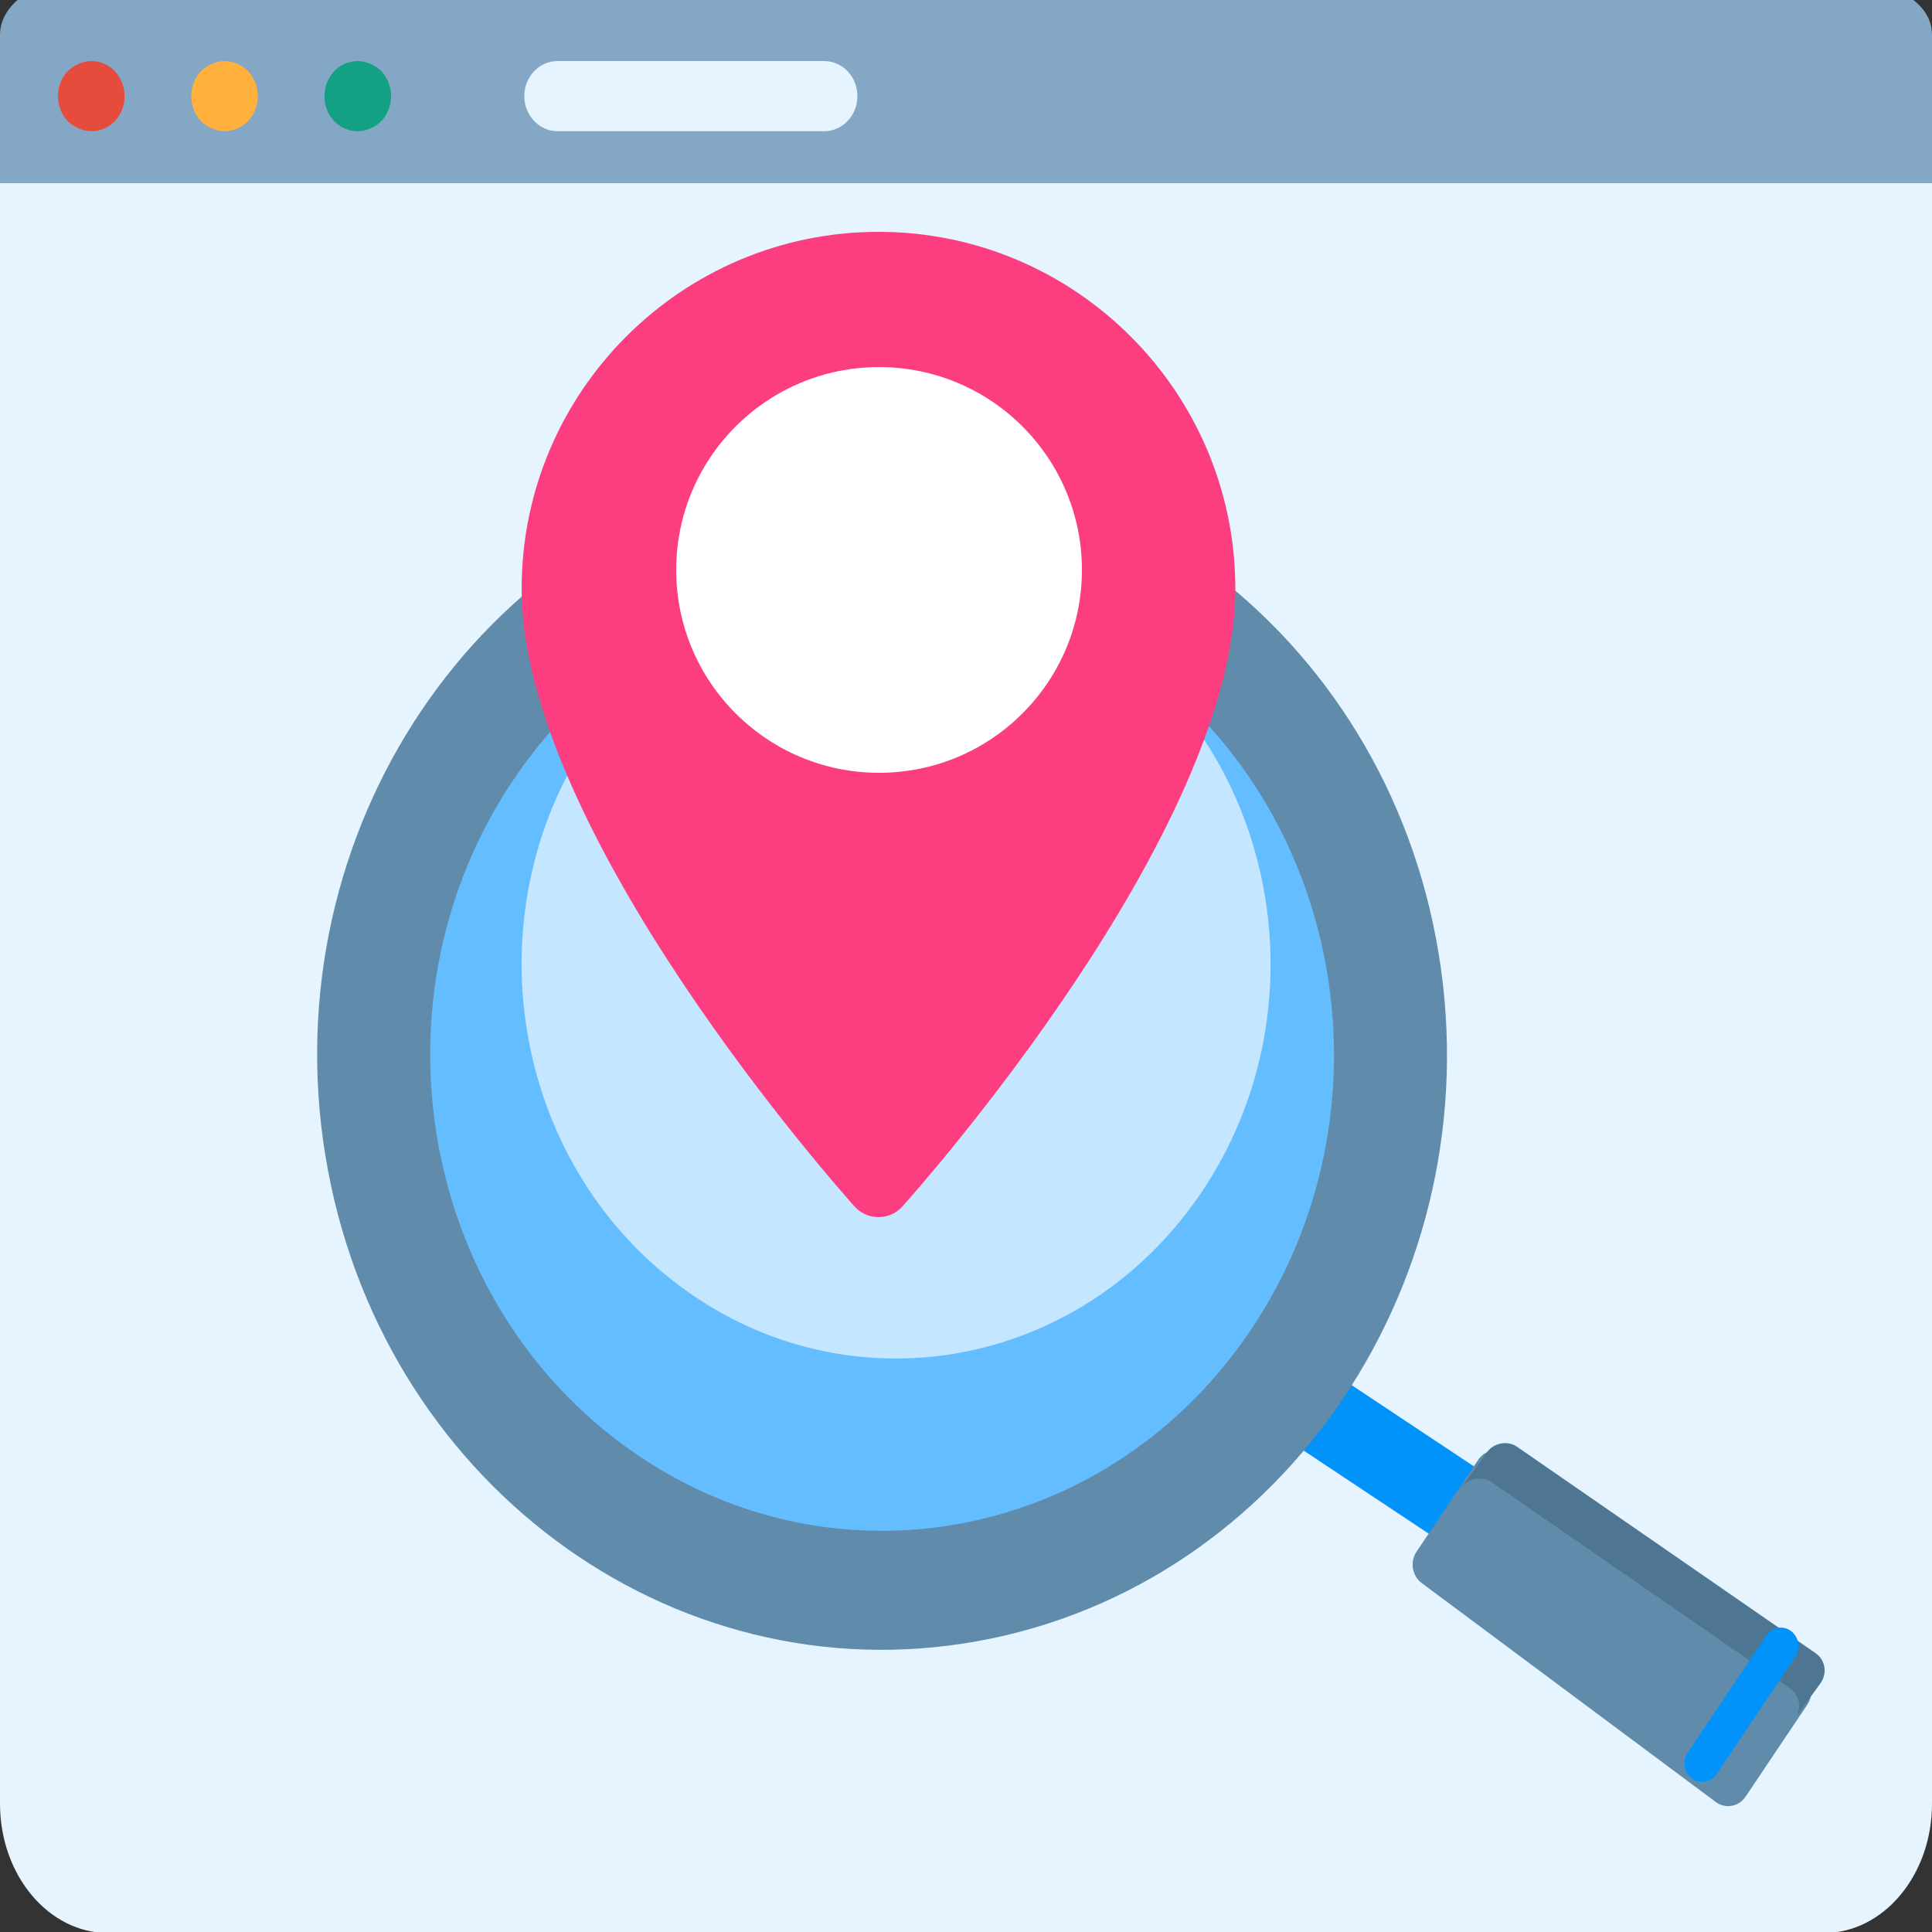
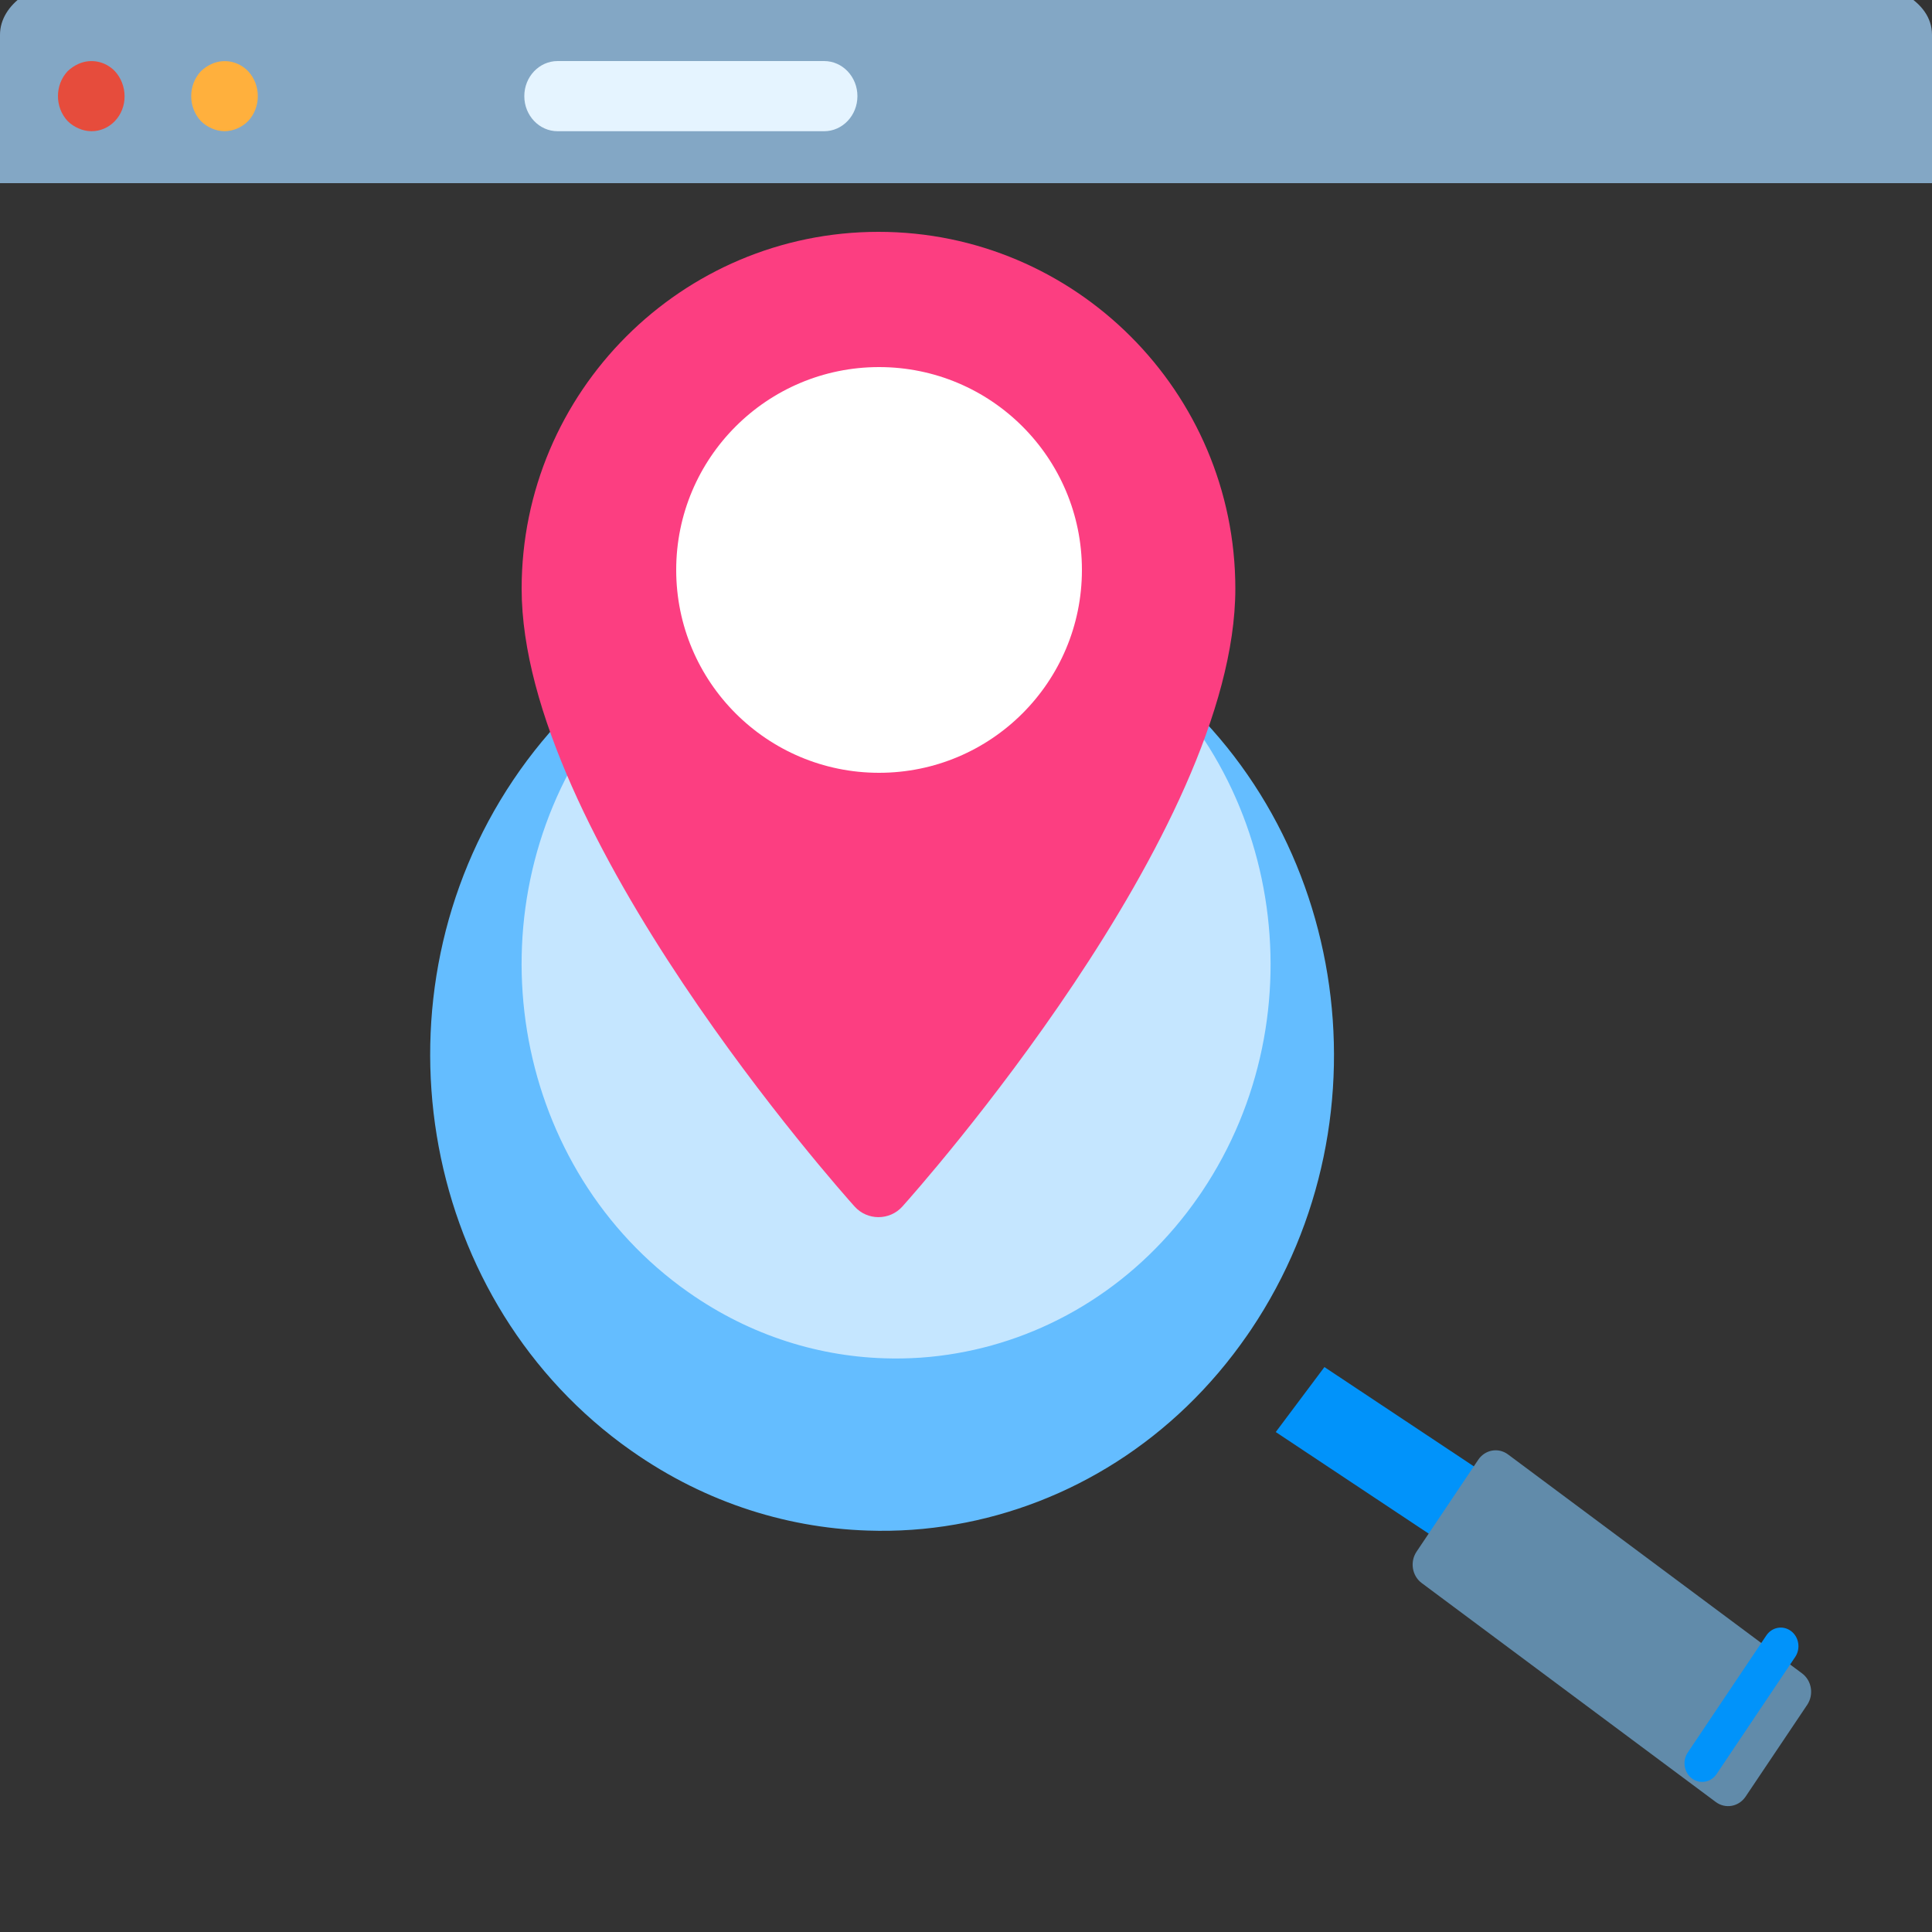
<svg xmlns="http://www.w3.org/2000/svg" width="100" height="100" viewBox="0 0 100 100" fill="none">
  <rect x="0" y="0" width="100" height="100" fill="#333333" stroke="none" />
  <title>Local SEO Services</title>
  <g clip-path="url(#local_seo)">
-     <path d="M94.397 100.054H5.604C2.509 100.054 0 97.056 0 93.357V5.267H100V93.357C100 97.056 97.491 100.054 94.397 100.054Z" fill="#E5F4FF" />
    <path d="M100 9.479H0V1.8C0 0.224 1.817 -1.053 4.06 -1.053H95.5C97.742 -1.053 100 0 100 1.8V9.479Z" fill="#83A7C5" />
    <path d="M4.724 6.792C4.499 6.789 4.276 6.739 4.068 6.646C3.858 6.558 3.665 6.429 3.5 6.265C2.833 5.549 2.833 4.402 3.5 3.686C3.667 3.526 3.86 3.397 4.068 3.304C4.711 3.02 5.453 3.17 5.948 3.686C6.266 4.033 6.445 4.494 6.448 4.976C6.453 5.459 6.273 5.923 5.948 6.265C5.624 6.606 5.183 6.796 4.724 6.792Z" fill="#E64C3C" />
    <path d="M11.621 6.792C11.396 6.789 11.173 6.74 10.965 6.647C10.754 6.559 10.562 6.43 10.397 6.266C9.73 5.55 9.73 4.403 10.397 3.687C10.564 3.527 10.756 3.397 10.965 3.305C11.608 3.022 12.349 3.173 12.845 3.687C13.512 4.403 13.512 5.55 12.845 6.265C12.515 6.597 12.078 6.785 11.621 6.792Z" fill="#FFB03D" />
-     <path d="M18.518 6.791C18.059 6.796 17.618 6.606 17.294 6.265C16.969 5.923 16.789 5.459 16.794 4.976C16.797 4.494 16.976 4.033 17.294 3.686C17.789 3.171 18.53 3.02 19.173 3.304C19.382 3.397 19.574 3.526 19.742 3.686C20.409 4.402 20.409 5.549 19.742 6.265C19.577 6.428 19.384 6.558 19.173 6.646C18.965 6.739 18.743 6.789 18.518 6.791Z" fill="#14A085" />
    <path d="M42.656 6.792H28.862C27.91 6.792 27.138 5.979 27.138 4.976C27.138 3.973 27.91 3.16 28.862 3.16H42.656C43.608 3.16 44.38 3.973 44.38 4.976C44.38 5.979 43.608 6.792 42.656 6.792Z" fill="#E5F4FF" />
    <path d="M66.033 74.122L68.552 70.759L78.033 77.058L75.514 80.421L66.033 74.122Z" fill="#0193FA" />
-     <path d="M74.47 49.389C77.202 66.15 66.516 82.069 50.602 84.946C34.688 87.823 19.573 76.569 16.841 59.808C14.109 43.048 24.795 27.128 40.709 24.251C56.623 21.374 71.739 32.629 74.47 49.389V49.389Z" fill="#618BAA" />
    <path d="M64.755 68.82C64.69 68.918 64.623 69.014 64.557 69.108C60.8 74.543 55.313 77.891 49.458 78.906C47.959 79.169 46.435 79.274 44.912 79.222C40.549 79.083 36.176 77.654 32.33 74.84C32.272 74.8 32.215 74.757 32.156 74.714C21.607 66.861 19.101 51.489 26.56 40.38C34.016 29.272 48.612 26.633 59.159 34.486C69.706 42.34 72.212 57.712 64.755 68.82Z" fill="#64BDFF" />
    <path d="M62.208 61.686C62.154 61.767 62.098 61.846 62.044 61.924C58.93 66.428 54.383 69.202 49.531 70.043C48.289 70.261 47.026 70.348 45.764 70.305C42.149 70.19 38.525 69.006 35.337 66.674C35.29 66.641 35.242 66.605 35.194 66.57C26.452 60.062 24.376 47.323 30.556 38.118C36.735 28.913 48.83 26.726 57.57 33.234C66.311 39.742 68.387 52.48 62.208 61.686Z" fill="#C5E6FF" />
    <path d="M93.541 88.241L90.352 92.992C89.999 93.518 89.307 93.643 88.808 93.271L73.586 81.937C73.087 81.566 72.968 80.838 73.322 80.312L76.511 75.56C76.864 75.034 77.555 74.909 78.054 75.281L93.276 86.615C93.775 86.987 93.894 87.715 93.541 88.241V88.241Z" fill="#618BAA" />
-     <path d="M78.536 74.893L93.975 85.568C94.481 85.918 94.594 86.615 94.228 87.122L92.908 88.951C93.275 88.443 93.161 87.747 92.655 87.397L77.216 76.722C76.71 76.372 76.002 76.5 75.635 77.008L76.955 75.179C77.321 74.671 78.029 74.543 78.536 74.893V74.893Z" fill="#4E7693" />
    <path d="M88.259 92.217C88.028 92.259 87.782 92.208 87.576 92.055C87.163 91.747 87.066 91.146 87.357 90.712L91.425 84.651C91.717 84.216 92.288 84.113 92.701 84.421C93.113 84.728 93.211 85.329 92.92 85.763L88.851 91.824C88.705 92.041 88.49 92.176 88.259 92.217V92.217Z" fill="#0193FA" />
    <path d="M45.47 12C35.286 12 27 20.286 27 30.47C27 43.109 43.529 61.664 44.233 62.448C44.894 63.184 46.048 63.183 46.708 62.448C47.411 61.664 63.941 43.109 63.941 30.47C63.94 20.286 55.655 12 45.47 12ZM45.47 39.763C40.346 39.763 36.178 35.594 36.178 30.47C36.178 25.346 40.346 21.177 45.47 21.177C50.594 21.177 54.763 25.346 54.763 30.47C54.763 35.594 50.594 39.763 45.47 39.763Z" fill="#FC3E81" />
    <circle cx="45.5" cy="29.5" r="10.5" fill="white" />
  </g>
  <defs>
    <clipPath id="local_seo">
      <rect width="100" height="100" fill="white" />
    </clipPath>
  </defs>
</svg>